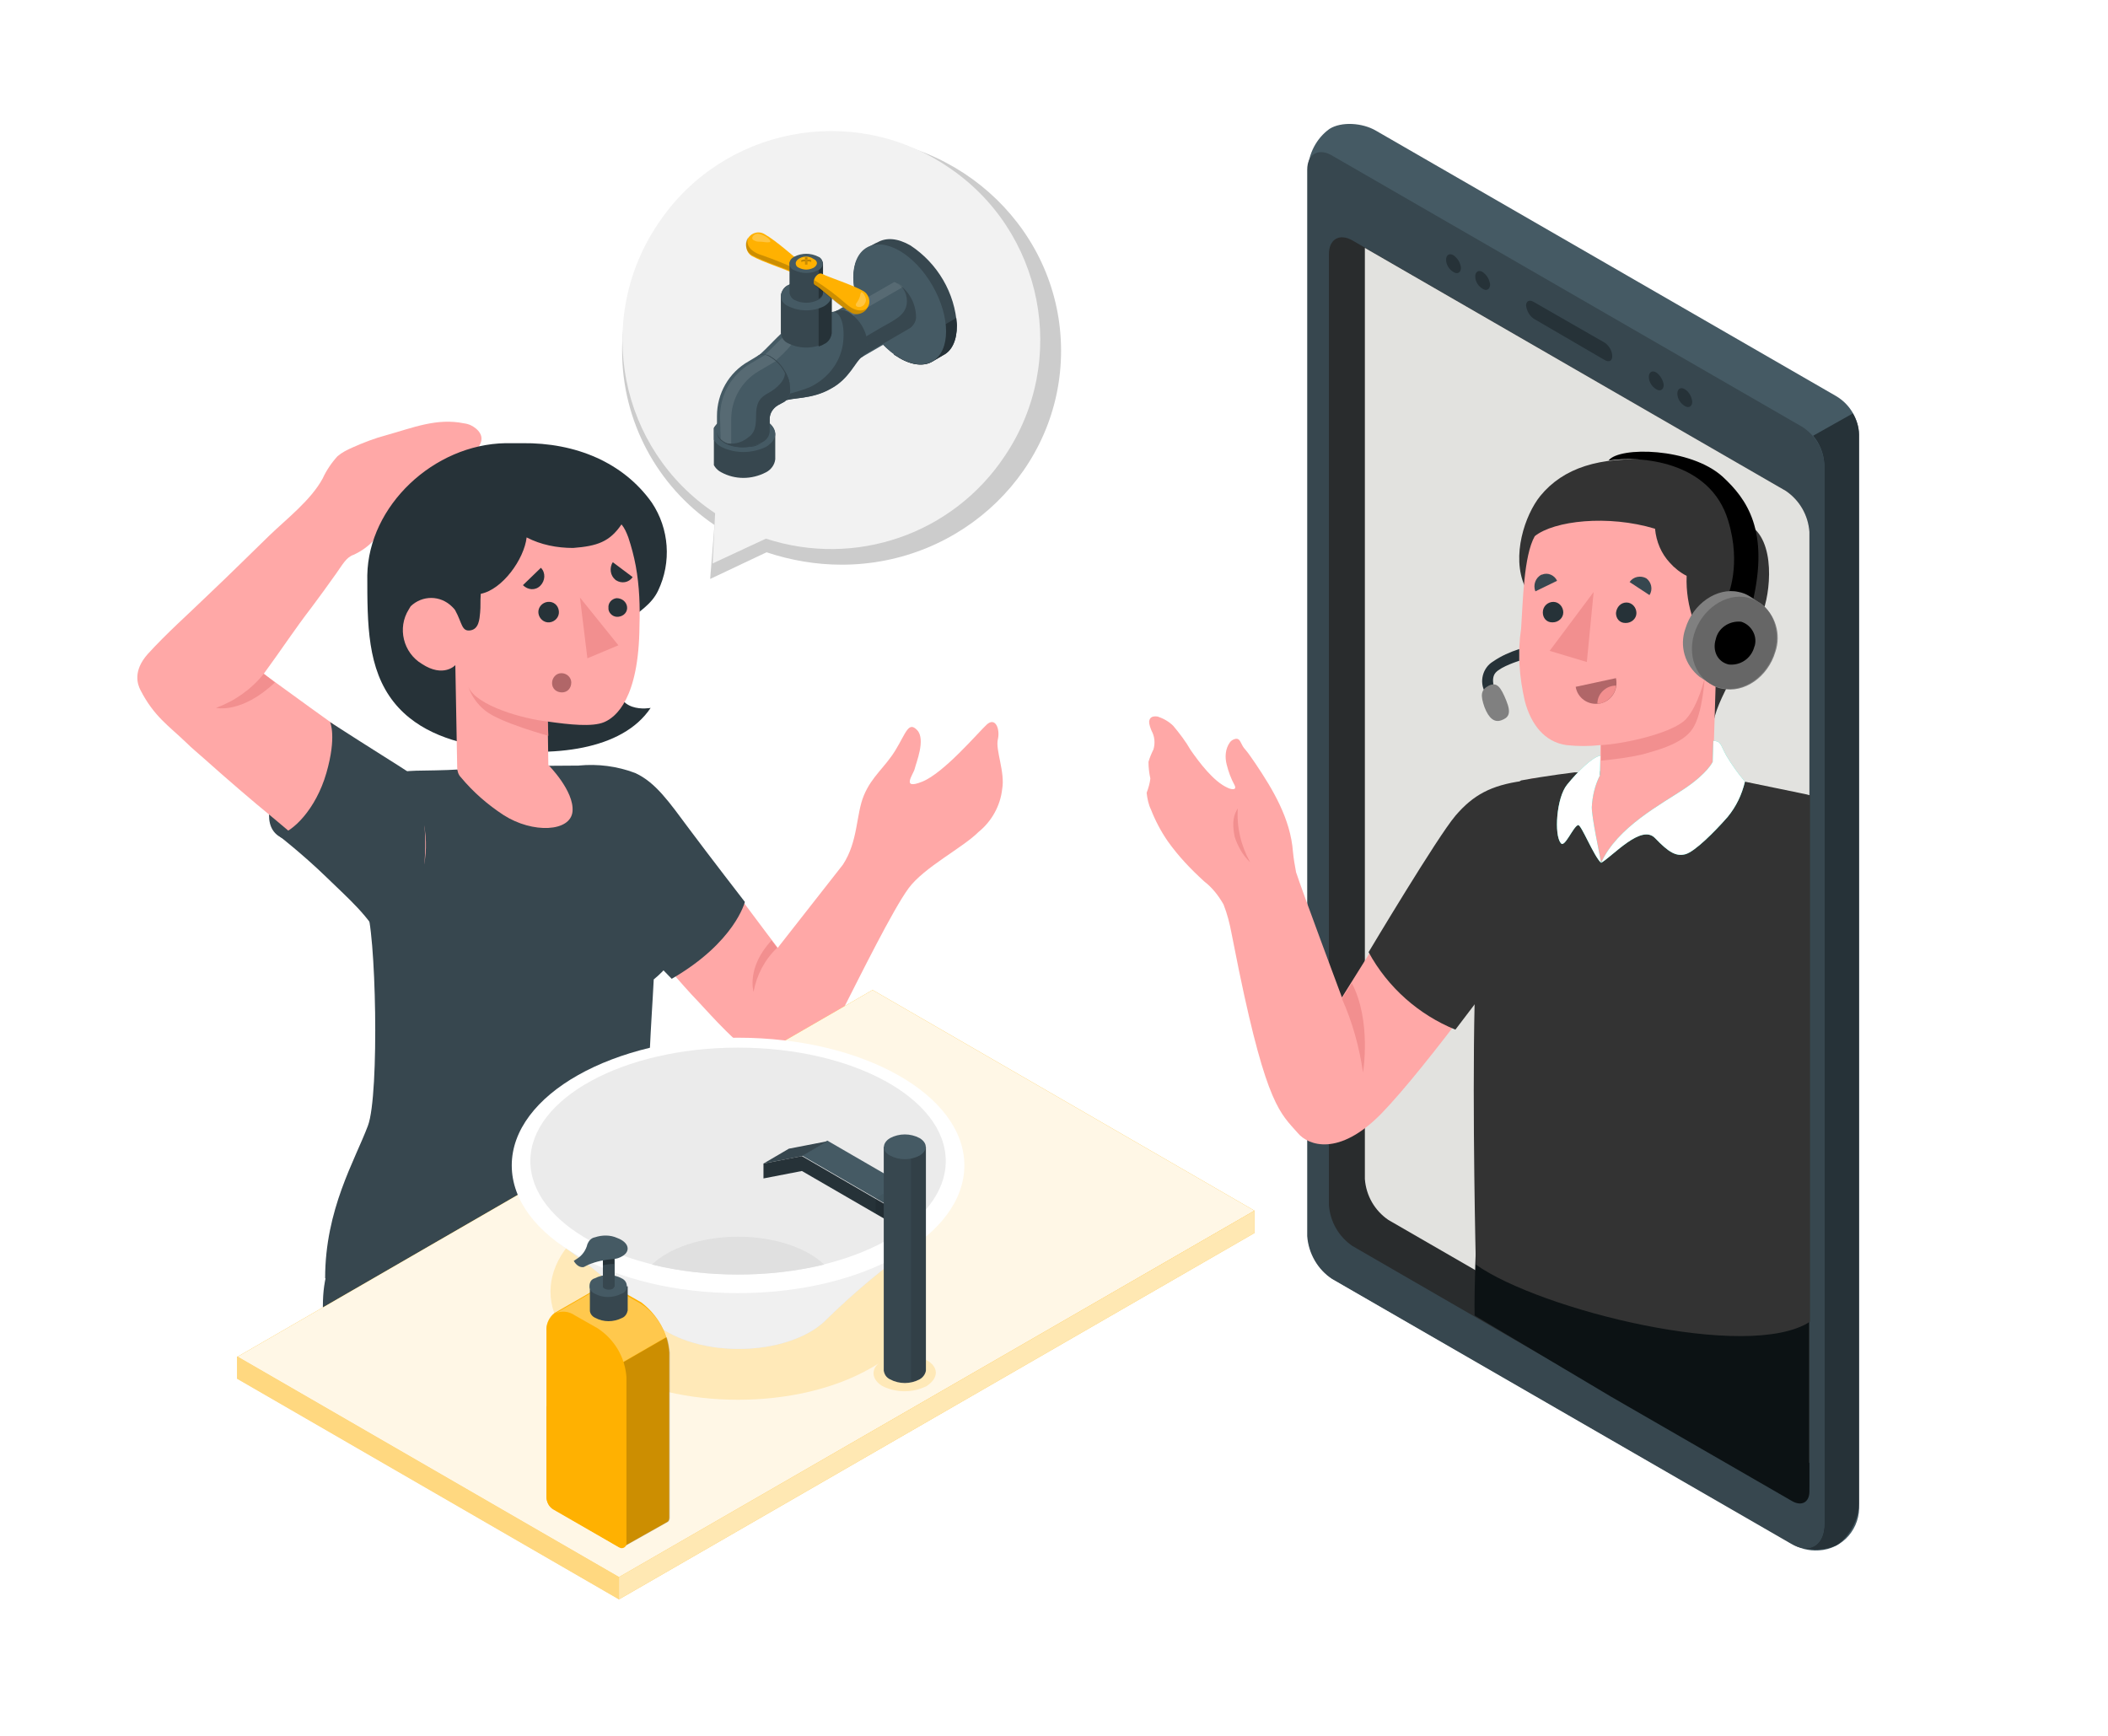
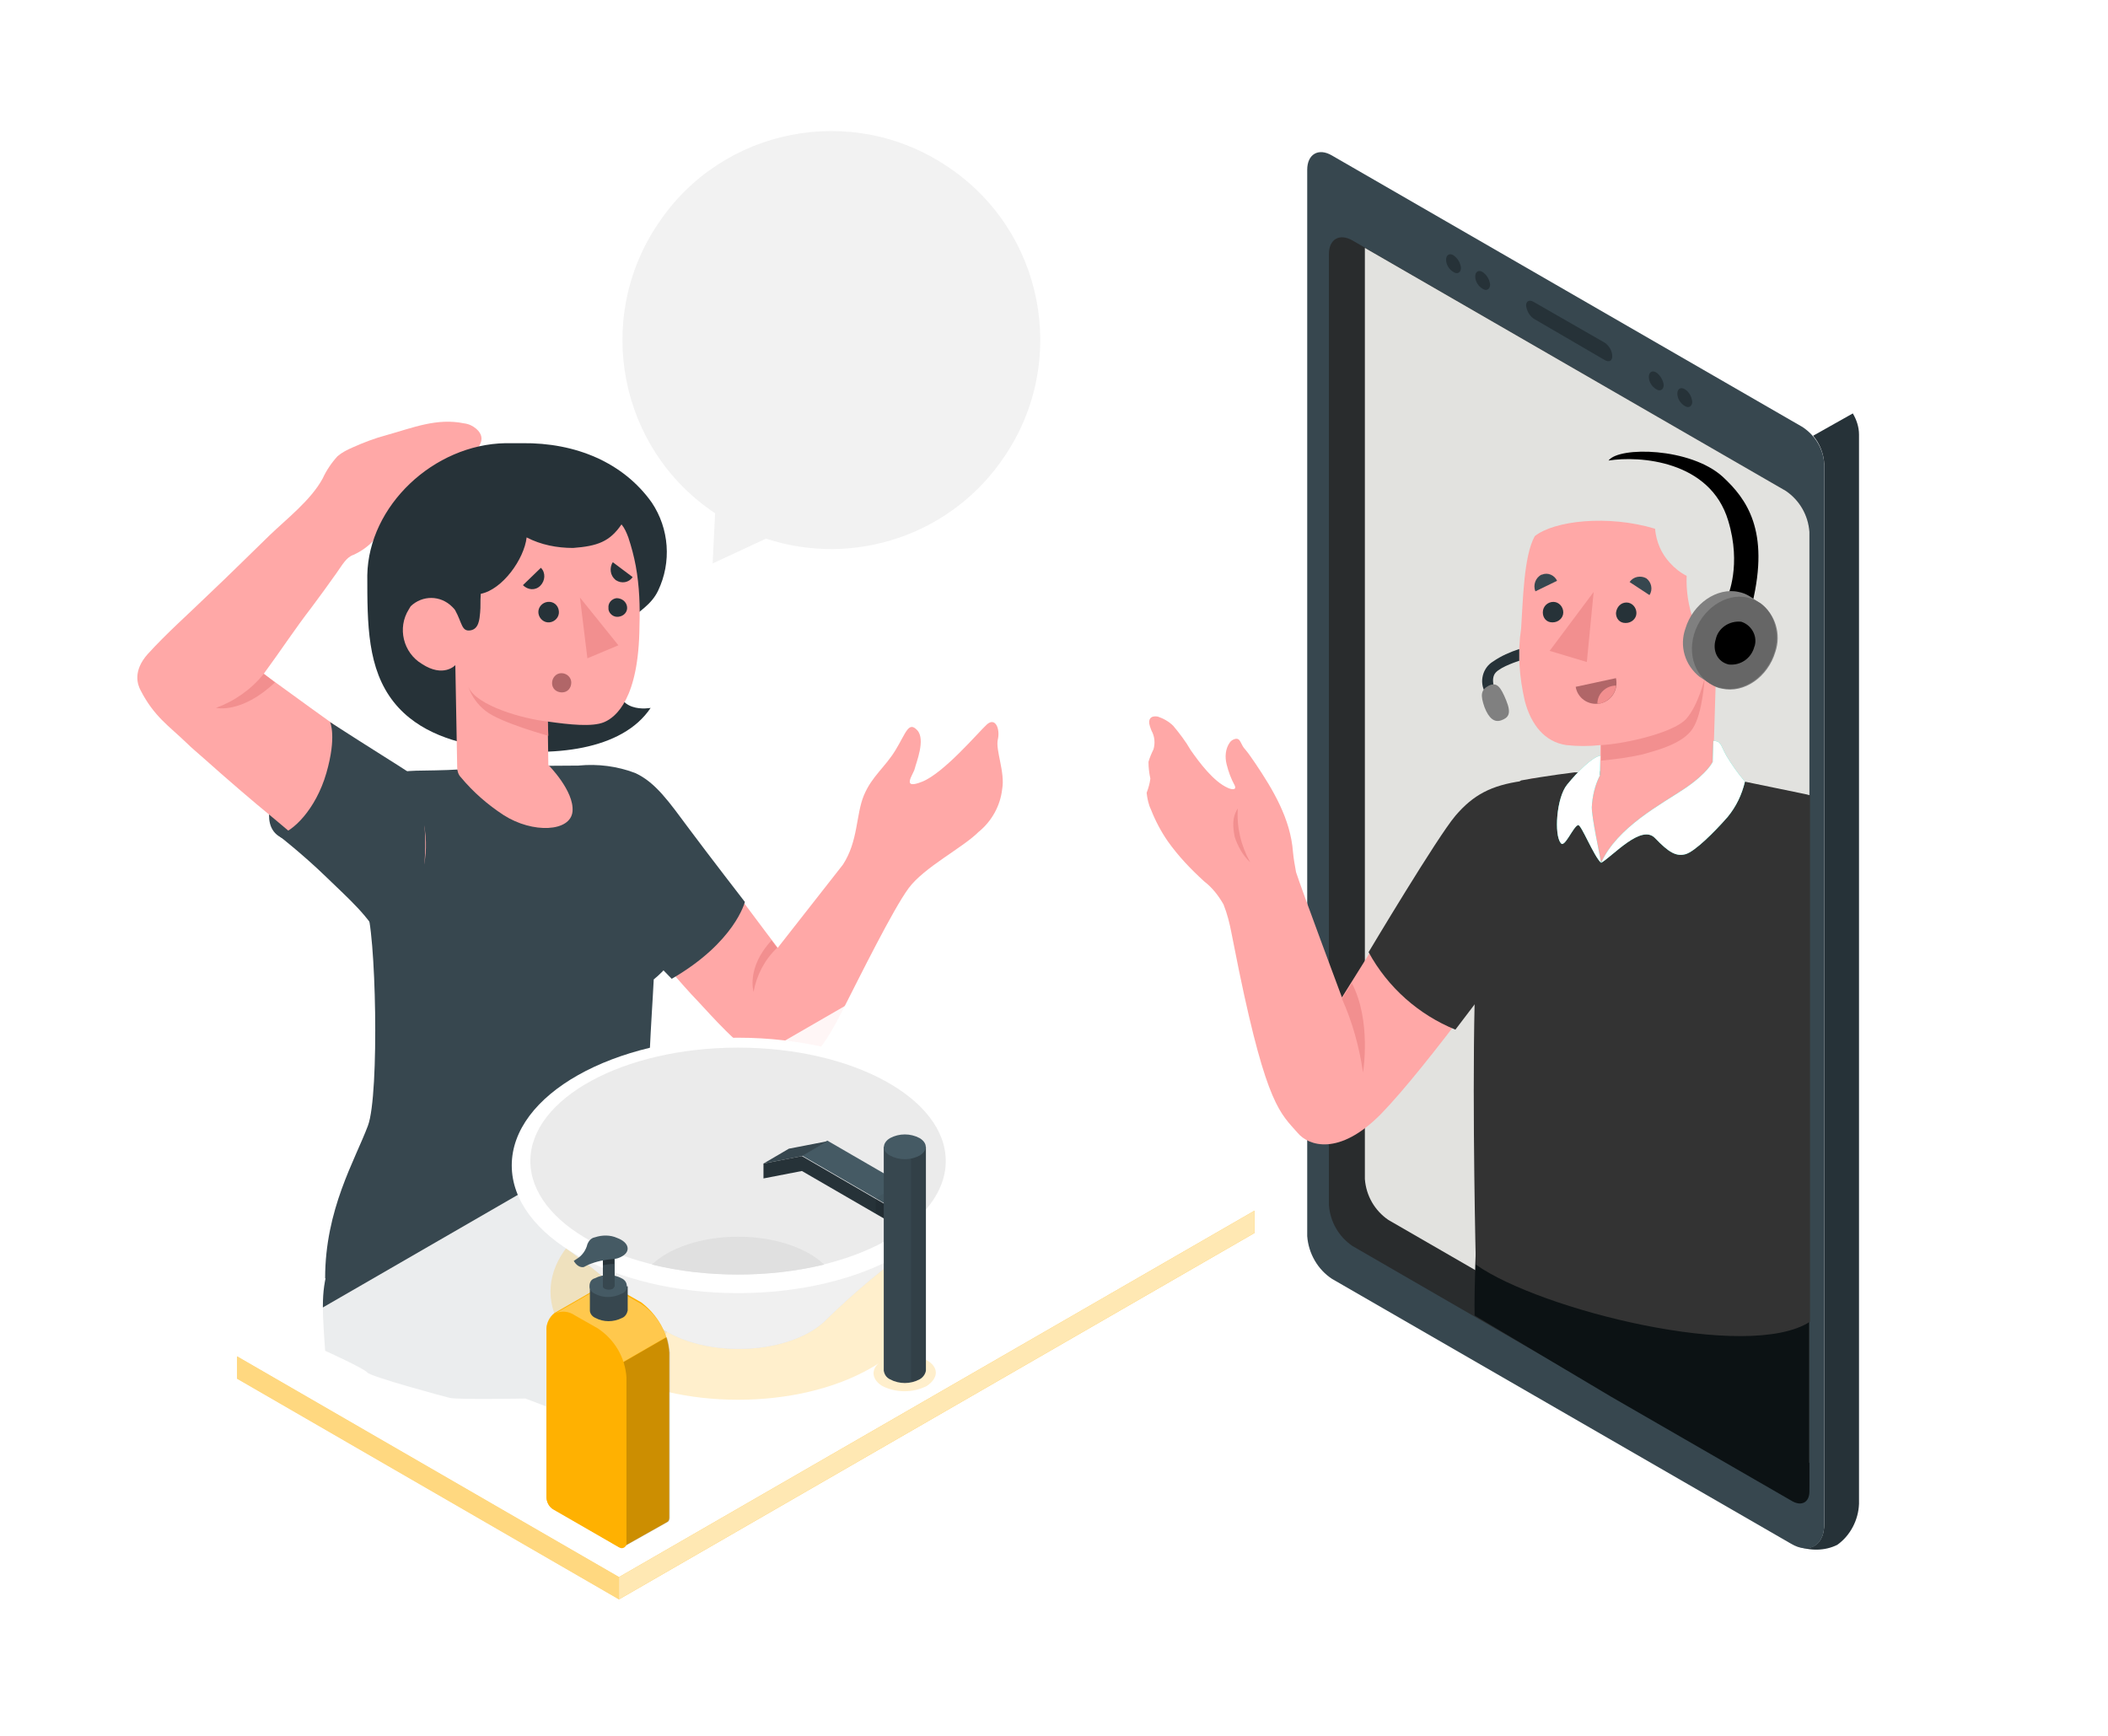
<svg xmlns="http://www.w3.org/2000/svg" xmlns:xlink="http://www.w3.org/1999/xlink" version="1.1" id="レイヤー_1" x="0px" y="0px" viewBox="0 0 340 280" style="enable-background:new 0 0 340 280;" xml:space="preserve">
  <style type="text/css">
	.st0{clip-path:url(#SVGID_2_);}
	.st1{fill:#CCCCCC;}
	.st2{fill:#F2F2F2;}
	.st3{clip-path:url(#SVGID_4_);}
	.st4{fill:#37474F;}
	.st5{fill:#263238;}
	.st6{fill:#455A64;}
	.st7{opacity:0.1;fill:#FFFFFF;enable-background:new    ;}
	.st8{fill:#FFB101;}
	.st9{opacity:0.25;fill:#FFFFFF;enable-background:new    ;}
	.st10{opacity:0.2;enable-background:new    ;}
	.st11{fill:#27DEBF;}
	.st12{opacity:0.3;enable-background:new    ;}
	.st13{fill:#FFA8A7;}
	.st14{fill:#F28F8F;}
	.st15{fill:#B16668;}
	.st16{opacity:0.9;fill:#FFFFFF;enable-background:new    ;}
	.st17{opacity:0.5;fill:#FFFFFF;enable-background:new    ;}
	.st18{opacity:0.7;fill:#FFFFFF;enable-background:new    ;}
	.st19{opacity:0.2;fill:#FFB101;enable-background:new    ;}
	.st20{fill:#E0E0E0;}
	.st21{fill:#F0F0F0;}
	.st22{fill:#FFFFFF;}
	.st23{fill:#EBEBEB;}
	.st24{opacity:5.000000e-02;enable-background:new    ;}
	.st25{opacity:0.1;enable-background:new    ;}
	.st26{fill:#292C2D;}
	.st27{fill:#E2E2DF;}
	.st28{fill:#0C1214;}
	.st29{fill:#333333;}
	.st30{fill:#808080;}
	.st31{fill:#666666;}
	.st32{opacity:0.3;fill:#FFFFFF;enable-background:new    ;}
</style>
  <g transform="translate(-233.559 302.287)">
    <g>
      <defs>
        <rect id="SVGID_1_" x="253.6" y="-283.3" width="290" height="242" />
      </defs>
      <clipPath id="SVGID_2_">
        <use xlink:href="#SVGID_1_" style="overflow:visible;" />
      </clipPath>
      <g class="st0">
-         <path class="st1" d="M348.8-217.6c-9.3-6.3-14.9-16.8-14.9-28.1c0-19,15.9-34.5,35.4-34.5s35.4,15.4,35.4,34.5     s-15.9,34.5-35.4,34.5c-4.1,0-8.2-0.7-12.1-2l-9.1,4.3L348.8-217.6z" />
        <path class="st2" d="M348.9-219.5c-15.5-10.3-19.6-31.3-9.2-46.7c10.3-15.5,31.3-19.6,46.7-9.2c15.5,10.3,19.6,31.3,9.2,46.7     c0,0,0,0,0,0c-8.4,12.6-24.1,18-38.5,13.3l-8.6,4L348.9-219.5z" />
        <g>
          <defs>
-             <rect id="SVGID_3_" x="348.7" y="-266" width="40.6" height="41.9" />
-           </defs>
+             </defs>
          <clipPath id="SVGID_4_">
            <use xlink:href="#SVGID_3_" style="overflow:visible;" />
          </clipPath>
          <g class="st3">
            <path class="st4" d="M375.1-263.2c1.4-0.8,3.2-0.7,5.3,0.5c4.4,2.9,7.2,7.7,7.5,12.9c0,2.4-0.8,4.1-2.2,4.8L384-244       c-1.3,0.8-3.2,0.7-5.3-0.5c-4.4-2.9-7.2-7.7-7.5-12.9c0-2.4,0.8-4,2.2-4.8C373.7-262.5,374.8-263.1,375.1-263.2z" />
            <path class="st5" d="M387.8-251c0,0.4,0.1,0.8,0.1,1.2c0,2.4-0.8,4.1-2.2,4.8L384-244c-1.3,0.8-3.2,0.7-5.3-0.5       c-0.3-0.2-0.7-0.4-1-0.6L387.8-251z" />
            <ellipse transform="matrix(0.866 -0.5 0.5 0.866 177.315 155.437)" class="st6" cx="378.7" cy="-253.2" rx="6.1" ry="10.6" />
            <path class="st6" d="M372.6-244.7c-0.7,0.3-1.5,0.2-2.1-0.2c-1.8-1.2-2.9-3.1-3-5.2c-0.1-0.8,0.3-1.5,0.9-2l8.1-4.7       c0.7-0.3,1.5-0.2,2.1,0.2c1.8,1.2,2.9,3.1,3,5.2c0.1,0.8-0.3,1.5-0.9,2L372.6-244.7z" />
            <path class="st7" d="M367.5-250.9l10.3-5.9c0.2,0.1,0.5,0.2,0.7,0.3c0.2,0.1,0.5,0.3,0.7,0.5l-11.6,6.7l-0.2-0.1       c0-0.2-0.1-0.5-0.1-0.7C367.4-250.4,367.4-250.7,367.5-250.9z" />
            <path class="st4" d="M370.4-244.9c-0.4-0.2-0.8-0.5-1.1-0.8l6.3-3.7c2.3-1.3,3.9-2,4.2-3.8c0.2-1.4-0.4-2.8-1.7-3.5       c0.1,0,0.2,0.1,0.2,0.1c1.8,1.2,2.9,3.1,3,5.2c0.1,0.8-0.3,1.5-0.9,2l-8.1,4.7C371.9-244.4,371.1-244.4,370.4-244.9z" />
            <path class="st6" d="M355-243c0-0.6,0.2-1.2,0.5-1.6l0,0c0-0.1,0.1-0.1,0.2-0.2c0,0,0.1-0.1,0.1-0.1l0,0h0       c1.1-0.6,4.4-4.8,7.5-6.6c2.9-1.7,3.9,0,5-0.6c0.7-0.3,1.5-0.2,2.1,0.2c1.8,1.2,2.9,3.1,3,5.2c0.1,0.8-0.3,1.5-0.9,2       c-1,0.6-2,3.5-5,5.1c-3.1,1.8-6.4,1.4-7.5,2c-0.7,0.3-1.5,0.2-2.1-0.2C356.2-238.9,355.1-240.9,355-243       C355-243,355-243,355-243z" />
            <path class="st7" d="M357.1-242.9c-0.5,0.2-1.1,0.1-1.6-0.3c0.1-0.4,0.2-0.7,0.4-1l0,0c0-0.1,0.1-0.1,0.2-0.2       c0,0,0.1-0.1,0.1-0.1l0,0h0c1.1-0.6,4.3-4.5,7.5-6.6c0.8-0.6,1.6-0.9,2.6-1.1c0.5,0.1,0.9,0.2,1.3,0.3c-1-0.1-3.8,1.4-5.2,3.6       C361-246.2,359.2-244.4,357.1-242.9z" />
            <path class="st4" d="M358.3-237.7c1.1-0.9,3-1,5.8-2.1c2.8-1.3,4.9-3.8,5.4-6.9c0.4-2.8-0.2-5.3-1.7-5.3c0.2,0,0.4,0,0.6-0.1       c0.7-0.3,1.5-0.2,2.1,0.2c1.8,1.2,2.9,3.1,3,5.2c0.1,0.8-0.3,1.5-0.9,2c-1,0.6-2,3.5-5,5.1c-3.1,1.8-6.4,1.4-7.5,2       C359.5-237.2,358.8-237.3,358.3-237.7C358.2-237.7,358.2-237.7,358.3-237.7z" />
            <path class="st4" d="M358.6-228.2c-0.1,0.9-0.7,1.7-1.5,2.1c-2.3,1.2-5,1.2-7.2,0c-0.8-0.4-1.4-1.2-1.5-2.1v-4.1       c0.1-0.9,0.7-1.7,1.5-2.1c2.3-1.2,5-1.2,7.2,0c0.8,0.4,1.4,1.2,1.5,2.1L358.6-228.2z" />
-             <path class="st6" d="M348.4-232.3c0.1-0.9,0.7-1.7,1.5-2.1c2.3-1.2,5-1.2,7.2,0c2,1.2,2,3,0,4.2c-2.3,1.1-5,1.1-7.2,0       C349.1-230.6,348.5-231.4,348.4-232.3" />
+             <path class="st6" d="M348.4-232.3c0.1-0.9,0.7-1.7,1.5-2.1c2.3-1.2,5-1.2,7.2,0c2,1.2,2,3,0,4.2C349.1-230.6,348.5-231.4,348.4-232.3" />
            <path class="st6" d="M349.2-232.6v-2.6c0-3.6,1.9-7,5.1-8.8l1.5-0.9l0,0c0.7-0.4,1.6-0.3,2.2,0.2c1.8,1.2,2.9,3.1,3,5.2       c0.1,0.8-0.3,1.5-0.9,2l0,0l-1.1,0.6c-0.8,0.5-1.3,1.3-1.3,2.2v2.1l0,0c-0.1,0.8-0.6,1.4-1.3,1.7c-1.9,1-4.2,1-6.1,0       C349.8-231.2,349.3-231.8,349.2-232.6z" />
            <path class="st7" d="M349.7-235.1c0-3.6,1.9-6.8,5-8.6l2.4-1.4l0,0l1.7,1l-2.9,1.7c-2.7,1.6-4.4,4.5-4.4,7.7v4.3       c-0.3-0.1-0.6-0.2-0.9-0.4c-0.3-0.2-0.6-0.4-0.8-0.6L349.7-235.1z" />
            <path class="st4" d="M355.8-244.9c0.7-0.3,1.4-0.2,2,0.2c0.6,0.4,1.1,0.8,1.6,1.4c0.4,0.5,0.8,1.2,1.1,1.8       c0.3,0.7,0.5,1.3,0.5,2.1c0-0.7-0.1-1.5-0.4-2.1c-0.3-0.7-0.6-1.3-1.1-1.9c-0.5-0.6-1-1-1.7-1.4c-0.3-0.2-0.7-0.3-1.1-0.3       C356.5-245.2,356.1-245.1,355.8-244.9z" />
            <path class="st4" d="M355.5-235.1c0-2.4,0.7-3.1,2-3.8s3-2.2,2.6-3.6c0.6,0.9,0.9,2,0.9,3c0.1,0.8-0.3,1.5-0.9,2l-1.1,0.6       c-0.8,0.5-1.3,1.3-1.3,2.2v2.1c-0.1,0.8-0.6,1.4-1.3,1.7c-1.9,1-4.2,1-6.1,0c1.4,0.4,2.8,0.1,3.9-0.8       C355.3-232.4,355.5-233.5,355.5-235.1z" />
            <path class="st4" d="M356.5-230.9c-0.6,0.3-1.3,0.5-2,0.6c-0.7,0.1-1.4,0.1-2.1,0c-0.7-0.1-1.4-0.3-2-0.7       c-0.6-0.3-1.1-0.9-1.2-1.6c0,0.4,0.1,0.7,0.3,1c0.2,0.3,0.5,0.5,0.8,0.7c0.6,0.4,1.3,0.6,2,0.7c0.7,0.1,1.4,0.1,2.2,0       C355.2-230.2,355.9-230.5,356.5-230.9z" />
            <path class="st8" d="M353.9-262.8c0-1.1,0.9-2,2-2c0.3,0,0.7,0.1,1,0.3l0,0c1.8,1,4.9,3.8,5.6,4.3l0,0c0.2,0.1,0.2,0.3,0.2,0.5       c0,0.6-0.3,1.1-0.8,1.4c-0.2,0.1-0.4,0.1-0.6,0l0,0c-0.9-0.5-4.7-1.7-6.5-2.7l0,0C354.2-261.4,353.9-262,353.9-262.8z" />
            <path class="st9" d="M357.7-263.6c0.1,0.1,0.1,0.2,0.1,0.3c-0.1,0.1-0.2,0.1-0.5,0.1c-0.4,0-0.7-0.1-1.1-0.1       c-0.3,0-0.7,0-1-0.2c-0.7-0.3-0.1-1.1,0.6-1.1C356.4-264.5,357.2-264.2,357.7-263.6z" />
            <path class="st10" d="M356.5-261.1c2,0.7,4,1.5,5.9,2.4c-0.1,0.1-0.2,0.2-0.4,0.3c-0.2,0.1-0.4,0.1-0.6,0l0,0       c-0.9-0.5-4.7-1.7-6.5-2.7l0,0c-1-0.5-1.3-1.8-0.8-2.7c0,0,0,0,0,0l0,0c0,0,0-0.1,0.1-0.1C353.9-263.1,354.2-261.8,356.5-261.1       z" />
            <path class="st11" d="M362.7-259.7c0,0.6-0.3,1.1-0.8,1.4c-0.4,0.3-0.8,0-0.8-0.5c0-0.6,0.3-1.1,0.8-1.4       C362.4-260.5,362.7-260.2,362.7-259.7z" />
            <path class="st12" d="M362.7-259.7c0,0.6-0.3,1.1-0.8,1.4c-0.4,0.3-0.8,0-0.8-0.5c0-0.6,0.3-1.1,0.8-1.4       C362.4-260.5,362.7-260.2,362.7-259.7z" />
            <path class="st4" d="M367.7-248.6c-0.1,0.7-0.5,1.4-1.2,1.7c-1.8,0.9-4,0.9-5.8,0c-0.7-0.3-1.1-0.9-1.2-1.7v-6       c0.1-0.7,0.5-1.4,1.2-1.7c1.8-1,4-1,5.8,0c0.7,0.3,1.1,0.9,1.2,1.7L367.7-248.6z" />
            <path class="st5" d="M365.6-256.6c0.3,0.1,0.6,0.2,0.9,0.4c0.7,0.3,1.1,0.9,1.2,1.7v6c-0.1,0.7-0.5,1.4-1.2,1.7       c-0.3,0.2-0.6,0.3-0.9,0.4L365.6-256.6z" />
            <path class="st6" d="M359.5-254.6c0.1-0.7,0.5-1.4,1.2-1.7c1.8-0.9,4-0.9,5.8,0c1.6,0.9,1.6,2.4,0,3.4c-1.8,0.9-4,0.9-5.8,0       C360-253.2,359.5-253.8,359.5-254.6" />
            <path class="st4" d="M366.3-255c0,0.5-0.3,0.9-0.8,1.1c-1.2,0.6-2.6,0.6-3.8,0c-0.4-0.2-0.7-0.6-0.8-1.1v-4.7       c0-0.5,0.4-0.9,0.8-1.1c1.2-0.6,2.6-0.6,3.8,0c0.4,0.2,0.7,0.6,0.8,1.1V-255z" />
            <path class="st5" d="M365.6-260.8c0.4,0.2,0.6,0.6,0.7,1v4.7c0,0.4-0.3,0.8-0.7,1V-260.8z" />
            <path class="st6" d="M360.9-259.8c0-0.5,0.4-0.9,0.8-1.1c1.2-0.6,2.6-0.6,3.8,0c0.6,0.2,0.9,0.9,0.7,1.5       c-0.1,0.3-0.4,0.6-0.7,0.7c-1.2,0.6-2.6,0.6-3.8,0C361.2-258.8,360.9-259.3,360.9-259.8" />
            <path class="st8" d="M364.8-256.7c0-0.6,0.3-1.1,0.8-1.4c0.2-0.1,0.4-0.1,0.6,0l0,0c0.9,0.5,4.7,1.7,6.5,2.7l0,0       c1,0.5,1.4,1.8,0.8,2.7c-0.5,1-1.8,1.4-2.7,0.8l0,0l0,0c-1.8-1-4.8-3.8-5.6-4.3h0C364.9-256.3,364.8-256.5,364.8-256.7z" />
            <path class="st9" d="M373.2-254.1c0.1,0.4-0.1,0.7-0.3,1c-0.3,0.3-0.7,0.4-1,0.3c-0.1,0-0.3-0.1-0.3-0.3c0-0.1,0-0.2,0.1-0.3       c0.1-0.1,0.1-0.2,0.2-0.3c0.2-0.3,0.3-0.6,0.4-0.9c0-0.1,0-0.3,0.1-0.4C372.5-255.5,373.1-254.7,373.2-254.1z" />
            <path class="st10" d="M365-256.2L365-256.2c-0.2-0.1-0.2-0.3-0.2-0.5c0-0.1,0-0.3,0.1-0.4c1.8,1.1,3.5,2.4,5.1,3.8       c1.7,1.5,3,1.2,3.5,0.6c-0.5,1-1.7,1.4-2.7,0.8h0l0,0l0,0C368.9-252.9,365.8-255.7,365-256.2L365-256.2z" />
            <path class="st8" d="M362.2-260.4L362.2-260.4c0.7-0.6,1.8-0.7,2.6-0.1l0,0l0,0c0.1,0,0.1,0.1,0.2,0.1l0,0       c0.5,0.4,0.4,0.9-0.2,1.3c-0.8,0.4-1.6,0.4-2.4,0c-0.3-0.1-0.5-0.4-0.5-0.7C361.9-260,362-260.2,362.2-260.4z" />
            <path class="st9" d="M363.1-260.5l-0.4,0.1h0c0,0,0,0,0,0s0,0,0,0c0.1-0.1,0.3-0.2,0.4-0.2c0,0,0.1,0,0.2,0       S363.2-260.5,363.1-260.5z" />
            <path class="st10" d="M362.8-260.3c0.2,0,0.4-0.1,0.6-0.1v-0.4h0.4v0.4c0.2,0,0.4,0,0.6,0.1v0.3c-0.2-0.1-0.4-0.1-0.6-0.1v0.5       h-0.4v-0.5c-0.2,0-0.4,0-0.6,0.1V-260.3z" />
            <path class="st10" d="M364.4-260.3c-0.2-0.1-0.4-0.1-0.6-0.1v0.1c0.2,0,0.4,0,0.6,0.1V-260.3z" />
            <path class="st10" d="M362.8-260.3v0.1c0.2,0,0.4-0.1,0.6-0.1v-0.1C363.2-260.4,363-260.4,362.8-260.3z" />
            <rect x="363.4" y="-260.7" class="st10" width="0.4" height="0.1" />
          </g>
        </g>
        <path class="st13" d="M346.2-140.7c-5.5-5.7-15.4-18.4-15.4-18.4l-5.6-19.4c1.3,0.1,2.5,0.1,3.8,0c6.1,0.4,7.8,0.9,11.6,5     c3,3.3,14.4,18.9,18.4,24.1l10.5-13.4c2.5-3.8,2.1-8.1,3.4-11.2s3.4-4.5,5.1-7.3s2.1-4.7,3.5-3.2s-0.2,5.3-0.4,6.2     s-2.3,3.5,1.2,2.1s9-7.9,10.4-9.2s2.2,0.7,1.8,2.4s1.2,5.3,0.7,8c-0.3,2.7-1.7,5.2-3.8,6.9c-2.6,2.6-8.8,5.7-11.3,9.1     s-7.7,13.9-10.9,20.2c-4.1,8.1-7.5,10.7-12.1,8S348.2-138.6,346.2-140.7z" />
        <path class="st4" d="M326.9-178.8c3.1-0.3,6.2,0.1,9.1,1.2c3.3,1.5,5.5,4.7,8.7,9s9,11.8,9,11.8s-1.6,6.5-11.8,12.4l-16.7-17.2     L326.9-178.8z" />
        <path class="st14" d="M358.9-149.4c-2,1.9-3.3,4.4-3.8,7.1c0,0-1.2-3.9,2.9-8.3L358.9-149.4z" />
        <path class="st4" d="M286-84.4c-0.6-8.4-0.6-10.1,1.1-15.5s12.5-5.7,12.5-5.7l9.5,3.8c0,0,7,5.2,8.6,5.5s21.8-8.1,21.8-8.1     l2.6,14.6l-7,16.7l-3.4,1.5l-13.4-5.1c0,0-11,0.2-12.2-0.1s-12.7-3.4-13.3-4.1S286-84.4,286-84.4z" />
        <path class="st4" d="M339-144.3c7.5-6.1,5-14.1,2.3-19.5c-5.4-10.8-11.1-15-13.5-15l-14.8,0.1c-7.1,1-12.6,0.5-14.3,0.9     c-4.4,1-4.5,4.6-4.6,9.3c-0.2,5.1-2.8,4.2-1.5,12.7c1.6,3.1,2.2,30.1,0.3,35.1c-2.1,5.6-6.9,13.5-6.9,24.6     c0,0,22.9,12.7,39.1,11.8c16.8-0.9,18.9-20.7,18.9-20.7l-5.7-26.5C338.6-138,338.8-140.3,339-144.3z" />
        <path class="st4" d="M286.9-185.7c-2.2-1.6-14,14.2-8.5,18.2s11.4-7.3,10.2-12.6S286.9-185.7,286.9-185.7z" />
        <path class="st13" d="M276.1-193.6c3-4.1,5-7.2,7.7-10.7c1.5-2,2.5-3.4,4-5.5c1-1.4,1.6-2.6,2.8-3c1.3-0.6,2.4-1.4,3.3-2.4     c0.6-0.7,1.1-1.3,1.6-2.1c1.7-2.4,3.8-4.5,6.1-6.3c2.4-1.9,5.1-3.3,7.6-5.1c1.5-1.1,3-2.8,1.2-4.4c-0.6-0.5-1.2-0.8-2-0.9     c-4.4-0.9-8.2,0.7-12.5,1.9c-1.9,0.5-3.7,1.2-5.5,2c-0.9,0.4-1.7,0.8-2.4,1.4c-1,1.1-1.8,2.3-2.4,3.6c-1.9,3.5-5.8,6.5-8.6,9.2     c-3.3,3.2-6.2,6.1-9.9,9.6c-3.3,3.2-6.6,6.1-9.7,9.5c-2.5,2.8-1.6,5-1.2,5.8c2.2,4.3,4.6,5.8,7.4,8.5c0.9,0.9,1.9,1.7,2.9,2.6     c3.7,3.3,7.4,6.5,11.3,9.7c4.1,3.4,5.8,5,9.5,8.3c2.3,2.1,4.3,4.6,5.7,7.4c6.4,1.1,12.6-8.7,7.2-20.1c-0.9-1.8-2.3-3.4-3.9-4.6     C289.3-183.9,276.1-193.6,276.1-193.6z" />
        <path class="st14" d="M276.1-193.6c-2,2.5-4.7,4.4-7.7,5.5c0,0,4.1,1,9.5-4.1L276.1-193.6z" />
        <path class="st4" d="M299.2-177.9c-1.5-1-5.1-3.2-12.4-7.9c0,0,1.1,2.3-0.6,8.2s-5.5,9.6-7.8,10c0,0,4.1,3.2,7.8,6.8     s6.8,6.2,9,10.4c0,0,5.3-1.4,6.6-10.4C302.6-167.1,302.1-174.5,299.2-177.9z" />
        <path class="st5" d="M339.7-207c2.2-4.6,1.8-10-1-14.2c-4.6-6.5-12.3-9.7-20.9-9.6h-2.7c-11.6,0.2-22.1,10.1-22.3,21.3l0,0     c0,7.9,0,15.1,4.3,20.5c4,5,10.2,6.6,15.5,7.4c10,1.5,21.3,0.4,25.9-6.5c0,0-6.1,1.2-5.3-5.1c0.1-1-0.8-2.1-2.5-3.2     c1.2-2,2.5-3.9,4.1-5.6C336.6-203.7,338.6-204.7,339.7-207z" />
        <path class="st13" d="M336.7-201.3c-0.1,11.7-3.8,14.7-5.7,15.5s-5.6,0.4-9.1-0.1l0.1,7c0,0,4.2,4.2,3.9,7.5s-6.4,3.6-11.1,0.6     c-2.6-1.7-4.9-3.7-6.9-6.1c-0.4-0.4-0.6-1-0.6-1.6l-0.3-16.5c0,0-1.9,2.1-5.4-0.2c-3-1.8-4-5.8-2.1-8.8c0.1-0.2,0.2-0.3,0.3-0.5     c1.9-1.8,4.8-1.8,6.7,0.1c0.2,0.2,0.4,0.4,0.5,0.6c1.1,2,1,3.4,2.4,3.2s1.5-1.8,1.6-2.9s0-1.5,0.1-3c3.5-0.7,7-5.6,7.4-9.1     c2.3,1.2,4.9,1.7,7.5,1.7c3.9-0.3,5.9-1,7.8-3.8c0.5,0.6,0.8,1.3,1.1,2.1c0.5,1.5,0.9,3,1.2,4.6     C336.7-207.7,336.8-204.5,336.7-201.3z" />
        <path class="st14" d="M321.9-185.9c-3.8-0.4-11.5-2.5-12.8-5.6c0.5,1.5,1.5,2.9,2.8,3.9c2.4,1.9,10.1,4,10.1,4L321.9-185.9z" />
        <path class="st15" d="M325.7-192.2c0,0.9-0.6,1.6-1.5,1.6c-0.9,0-1.6-0.6-1.6-1.5c0,0,0,0,0,0c0-0.8,0.6-1.6,1.5-1.6c0,0,0,0,0,0     h0C325-193.7,325.7-193,325.7-192.2z" />
        <path class="st5" d="M323.7-203.7c0.1,0.9-0.6,1.7-1.5,1.8h0c-0.9,0.1-1.7-0.6-1.8-1.5c-0.1-0.9,0.6-1.7,1.5-1.8c0,0,0,0,0,0     C322.8-205.3,323.6-204.7,323.7-203.7L323.7-203.7C323.7-203.7,323.7-203.7,323.7-203.7z" />
        <path class="st5" d="M334.7-204.4c0.1,0.8-0.5,1.5-1.4,1.6c-0.8,0.1-1.5-0.5-1.6-1.2l0,0c0-0.1,0-0.1,0-0.2     c-0.1-0.8,0.5-1.5,1.3-1.6c0,0,0,0,0,0h0C333.9-205.8,334.6-205.2,334.7-204.4z" />
        <path class="st14" d="M327.1-205.9l1.2,9.8l5-2.1L327.1-205.9z" />
        <path class="st5" d="M317.9-207.9l2.9-2.8c0.8,0.8,0.7,2.1-0.1,2.9C319.9-207,318.7-207.1,317.9-207.9     C317.9-207.9,317.9-207.9,317.9-207.9z" />
        <path class="st5" d="M332.4-211.6l3.2,2.4c-0.6,0.9-1.8,1.1-2.7,0.5l0,0h0c0,0-0.1,0-0.1-0.1C332-209.4,331.8-210.7,332.4-211.6z     " />
-         <path class="st8" d="M271.8-83.4l102.5-59.2l61.6,35.6L333.4-47.8L271.8-83.4z" />
        <path class="st16" d="M271.8-83.4l102.5-59.2l61.6,35.6L333.4-47.8L271.8-83.4z" />
        <path class="st8" d="M333.4-44.3v-3.6l-61.6-35.6v3.6L333.4-44.3z" />
        <path class="st17" d="M333.4-44.3v-3.6l-61.6-35.6v3.6L333.4-44.3z" />
        <path class="st8" d="M435.9-107v3.6L333.4-44.3v-3.6L435.9-107z" />
        <path class="st18" d="M435.9-107v3.6L333.4-44.3v-3.6L435.9-107z" />
        <path class="st19" d="M383-82.9c-2.2-1.1-4.8-1.1-7,0c9.7-6.9,9.1-17-2-23.4c-11.8-6.8-31-6.8-42.8,0s-11.8,17.9,0,24.7     s31,6.8,42.8,0c0.5-0.3,0.9-0.5,1.3-0.8c-1.3,1.1-1.1,2.7,0.6,3.7c2.2,1.1,4.9,1.1,7.1,0C385-80,385-81.8,383-82.9z" />
        <path class="st20" d="M366.8-89.4c4.6-4.5,9.5-8.6,14.8-12.3h-21.4c-4.9-1.4-10.1-1.4-15,0h-21.4c5.2,3.7,10.2,7.8,14.8,12.3     c0,0,0.1,0.1,0.1,0.1l0.2,0.2l0,0c2.8,2.6,7.9,4.4,13.8,4.4s11-1.8,13.8-4.4l0,0l0.2-0.2L366.8-89.4z" />
        <path class="st21" d="M366.8-89.4c4.6-4.5,9.5-8.6,14.8-12.3h-21.4c-4.9-1.4-10.1-1.4-15,0h-21.4c5.2,3.7,10.2,7.8,14.8,12.3     c0,0,0.1,0.1,0.1,0.1l0.2,0.2l0,0c2.8,2.6,7.9,4.4,13.8,4.4s11-1.8,13.8-4.4l0,0l0.2-0.2L366.8-89.4z" />
        <ellipse class="st22" cx="352.6" cy="-114.3" rx="36.5" ry="20.6" />
        <ellipse class="st23" cx="352.6" cy="-115" rx="33.5" ry="18.3" />
        <path class="st20" d="M352.6-96.7c4.7,0,9.3-0.5,13.9-1.6c-2.8-2.7-8-4.5-13.9-4.5s-11.1,1.8-13.9,4.5     C343.2-97.2,347.9-96.7,352.6-96.7z" />
        <path class="st6" d="M377.4-107.5l-14.5-8.4l4.1-2.4l14.5,8.4L377.4-107.5z" />
        <path class="st24" d="M377.4-107.5l4.1-2.4l-2.6-1.5l-4.1,2.4L377.4-107.5z" />
        <path class="st4" d="M362.9-115.8l-6.2,1.2l4.1-2.4l6.2-1.2L362.9-115.8z" />
        <path class="st5" d="M356.7-112.2l6.2-1.2l14.5,8.4v-2.4l-14.5-8.4l-6.2,1.2V-112.2z" />
        <path class="st25" d="M374.8-106.6l2.6,1.5v-2.4l-2.6-1.5V-106.6z" />
        <path class="st4" d="M382.9-81.2v-36.1h-6.8v36.1l0,0c0.1,0.6,0.4,1.1,1,1.4c1.5,0.8,3.3,0.8,4.8,0     C382.4-80.1,382.8-80.6,382.9-81.2z" />
        <path class="st25" d="M380.5-79.4c0.5-0.1,0.9-0.2,1.4-0.5c0.6-0.2,0.9-0.8,1-1.4v-36h-2.4L380.5-79.4z" />
        <path class="st6" d="M377.1-115.9c1.5,0.8,3.3,0.8,4.8,0c1.3-0.8,1.3-2,0-2.8c-1.5-0.8-3.3-0.8-4.8,0     C375.8-117.9,375.8-116.6,377.1-115.9z" />
-         <path class="st6" d="M455.5-281.2l74.2,42.8c2.2,1.3,3.6,3.6,3.7,6.2v172.5c0.3,3.9-2.6,7.3-6.5,7.5c-1.6,0.1-3.2-0.3-4.5-1.2     L448.5-96c-2.3-1.5-3.8-4.1-4-6.9v-172c0.1-2.6,1.4-5.1,3.5-6.6C449.9-282.7,453.3-282.5,455.5-281.2z" />
        <path class="st5" d="M523.4-52.9c2.1,0.8,4.5,0.8,6.5-0.2c2.1-1.5,3.4-4,3.5-6.6v-172.5c0-1.2-0.4-2.4-1-3.4L526-232     c1.1,1.3,1.7,2.9,1.8,4.6v170.9C527.8-53.4,525.9-51.9,523.4-52.9z" />
        <path class="st4" d="M524.3-233.4c2.1,1.4,3.4,3.6,3.5,6.1v170.9c0,3.4-2.4,4.9-5.4,3.1l-74-42.7c-2.3-1.5-3.8-4.1-4-6.9v-172     c0-2.5,1.8-3.6,4-2.3L524.3-233.4z" />
        <path class="st26" d="M521.6-223.1c2.2,1.5,3.6,3.9,3.8,6.6v153.4c0,2.4-1.7,3.4-3.8,2.2l-69.9-40.4c-2.2-1.5-3.6-3.9-3.8-6.6     v-153.4c0-2.4,1.7-3.4,3.8-2.2L521.6-223.1z" />
        <path class="st27" d="M453.7-112.1v-150.2l67.9,39.2c2.2,1.5,3.6,3.9,3.8,6.6v150.2l-67.9-39.2     C455.3-107,453.9-109.4,453.7-112.1z" />
        <path class="st5" d="M492.4-247l-11.5-6.6c-0.7-0.4-1.2-0.1-1.2,0.6c0.1,0.8,0.5,1.6,1.2,2.1l11.5,6.7c0.7,0.4,1.2,0.1,1.2-0.6     C493.6-245.7,493.1-246.5,492.4-247z" />
        <path class="st5" d="M472.7-258.4c-0.6-0.4-1.2-0.1-1.2,0.7c0,0.8,0.5,1.6,1.2,2c0.6,0.4,1.2,0.1,1.2-0.7     C473.8-257.2,473.4-257.9,472.7-258.4z" />
        <path class="st5" d="M468-261.1c-0.6-0.4-1.2-0.1-1.2,0.7c0,0.8,0.5,1.6,1.2,2c0.6,0.4,1.2,0.1,1.2-0.7     C469.1-259.9,468.7-260.6,468-261.1z" />
        <path class="st5" d="M505.3-239.5c-0.6-0.4-1.2-0.1-1.2,0.7c0,0.8,0.5,1.6,1.2,2c0.6,0.4,1.2,0.1,1.2-0.7     C506.4-238.3,506-239.1,505.3-239.5z" />
        <path class="st5" d="M500.7-242.2c-0.6-0.4-1.2-0.1-1.2,0.7c0,0.8,0.5,1.6,1.2,2c0.6,0.4,1.2,0.1,1.2-0.7     C501.8-241,501.3-241.8,500.7-242.2z" />
        <path class="st28" d="M525.4-104.3v42.6c0,1.7-1.2,2.4-2.7,1.6l-26.7-15.4l-2.6-1.5l-22-13.1c-0.1-3.9,0.3-13.5,0.3-13.5     L525.4-104.3z" />
        <path class="st13" d="M442.6-161.6c-0.2-1.1-0.4-2.2-0.5-3.3c-0.4-5.3-3.2-10-6.1-14.3c-0.5-0.7-1-1.5-1.6-2.2     c-0.3-0.3-0.5-0.7-0.7-1.1c-0.2-0.4-0.4-0.7-0.9-0.6c-0.4,0.1-0.7,0.3-0.9,0.6c-0.7,1-0.8,2.3-0.5,3.5c0.3,1.2,0.7,2.3,1.3,3.4     c0.4,0.9-0.7,0.6-1.1,0.4c-2.3-1-4.6-4.1-6-6.1c-0.8-1.4-1.8-2.7-2.8-3.9c-0.7-0.7-1.6-1.2-2.5-1.5c-0.7-0.1-1.3,0-1.4,0.8     c0,0.5,0.2,1,0.4,1.5c0.5,0.9,0.6,2,0.3,3c-0.3,0.6-0.6,1.3-0.8,2c0,0.9,0.1,1.8,0.3,2.7c-0.1,0.8-0.3,1.5-0.6,2.3     c0.1,0.9,0.3,1.9,0.7,2.7c0.7,1.8,1.6,3.5,2.7,5.1c1.7,2.4,3.7,4.5,5.9,6.5c1.3,1,2.3,2.3,3.1,3.7c0.6,1.5,1,3.1,1.3,4.7     c0.4,2,0.8,4,1.2,6c4.5,21.8,6.7,23,9.5,26.2c1.7,2,6.6,3.8,13.4-3.1c7.5-7.7,21.7-27.6,21.7-27.6l3-26.6c0,0-2.6,0.7-6,1.7     c-3.1,0.9-6.4,4-8.6,7.5c-4.6,7.3-16.4,26.2-16.4,26.2S443.5-158.8,442.6-161.6z" />
        <path class="st29" d="M479-176.3c-4.9,0.7-7.8,2.2-10.7,5.6s-14,22-14,22c3.1,5.7,8.1,10.1,14,12.5l12.7-16.7L479-176.3z" />
        <path class="st14" d="M450-141.2c1.7,3.8,2.8,7.8,3.4,11.9c0,0,1.4-8.3-1.8-14.4L450-141.2z" />
        <path class="st14" d="M433.2-171.9c-0.2,3,0.5,6,2,8.7c-1.2-1.1-2-2.6-2.5-4.1C432.2-169.8,432.6-170.9,433.2-171.9z" />
        <path class="st29" d="M471.6-98.3c10.3,7.3,44,15.7,53.9,9.2V-174l-0.8-0.2l-9.7-2l-5.2-1.1l-1.3-0.3l0,0l-4.7-1l-12.2,0.7l0,0     l-3.7,0.2h-0.4c0,0-4.2,0.5-8.6,1.3c-0.2,0.1-0.3,0.3-0.5,0.5l0,0c-3,3.3-5.7,11.7-6.4,20.6c-0.3,3.4-0.5,8.6-0.6,14.3v0.5     C471-122.8,471.6-98.3,471.6-98.3z" />
-         <path class="st29" d="M479.5-207.7c-2.2-4.9,0-11.5,2.5-14.6c3.7-4.5,9.5-6.4,18.2-5.8c6.6,0.4,13.2,3.2,14.4,10     c5.3,1.6,4.7,10.4,3.4,14.2c-2.7,7.8-8,14.7-8.1,18.7L479.5-207.7z" />
        <path class="st13" d="M479.5-189.2c1,3.8,3.2,6.6,6.7,7.1c1.8,0.2,3.7,0.2,5.5,0l-0.1,4.8c-4.7,4-3,9.3,0.2,14.1     c3.9-4.3,8.4-5.9,12.3-7.6c2.4-1.2,4.4-3.1,5.7-5.5l0.5-16.3c0,0,2.1,2.4,5.7,0.1c2.9-2.2,3.9-6.1,2.4-9.4     c-1.7-3.7-5.3-2.2-6.3-1s-2.3,3.2-3.2,2.9c-1.1-0.3-1.9-1.2-2.2-2.2c-0.8-2.3-1.2-4.7-1.1-7.2c-1-0.5-2-1.3-2.7-2.1     c-1.4-1.5-2.2-3.4-2.4-5.5c-7.6-2.3-16.3-1.3-19.4,1.2c-1.8,3.2-1.9,10.6-2.2,14.9C478.3-197,478.6-193.1,479.5-189.2z" />
        <path class="st14" d="M491.8-182.1c3.9-0.2,11.7-2,13.7-4.2s3-6.6,3-6.6s-0.3,5.6-1.9,8.1s-5.7,3.5-8.1,4.2     c-2.2,0.5-4.5,0.8-6.7,1L491.8-182.1z" />
        <path class="st11" d="M491.8-163.1c2-1.2,6.5-6.3,8.7-4s3.4,3,4.9,2.6s4.7-3.6,6.8-6c1.4-1.7,2.3-3.6,2.8-5.7     c-1.1-1.3-2.1-2.7-3-4.2c-1-1.8-0.8-2.3-2.1-2.4l-0.1,3.4c0,0-0.8,1.8-4.5,4.3S494.4-168.9,491.8-163.1z" />
        <path class="st22" d="M491.8-163.1c2-1.2,6.5-6.3,8.7-4s3.4,3,4.9,2.6s4.7-3.6,6.8-6c1.4-1.7,2.3-3.6,2.8-5.7     c-1.1-1.3-2.1-2.7-3-4.2c-1-1.8-0.8-2.3-2.1-2.4l-0.1,3.4c0,0-0.8,1.8-4.5,4.3S494.4-168.9,491.8-163.1z" />
        <path class="st11" d="M491.8-163.1c-1.2-1.1-3.2-6.2-3.7-6.1c-0.8,0.2-2.2,3.8-2.8,2.9c-1.1-1.3-0.7-7.3,1-9.4s4.1-4.5,5.4-4.7     l-0.1,3.2c-0.8,1.6-1.2,3.3-1.3,5.1C490.3-170.3,491.5-164.9,491.8-163.1z" />
        <path class="st22" d="M491.8-163.1c-1.2-1.1-3.2-6.2-3.7-6.1c-0.8,0.2-2.2,3.8-2.8,2.9c-1.1-1.3-0.7-7.3,1-9.4s4.1-4.5,5.4-4.7     l-0.1,3.2c-0.8,1.6-1.2,3.3-1.3,5.1C490.3-170.3,491.5-164.9,491.8-163.1z" />
        <path class="st5" d="M494.2-203.4c0,0.9,0.6,1.6,1.5,1.6h0.1c0.9,0,1.7-0.7,1.7-1.6c0-0.9-0.7-1.7-1.6-1.7c0,0,0,0,0,0     C495-205.1,494.3-204.4,494.2-203.4C494.2-203.4,494.2-203.4,494.2-203.4z" />
        <path class="st4" d="M496.4-208.4l3.2,2.1c0.6-0.9,0.3-2.1-0.5-2.7C498.2-209.5,497-209.3,496.4-208.4     C496.4-208.5,496.4-208.5,496.4-208.4L496.4-208.4L496.4-208.4L496.4-208.4z" />
        <path class="st4" d="M481.2-206.9l3.5-1.7c-0.4-0.9-1.5-1.4-2.4-1l0,0l-0.1,0C481.2-209.1,480.8-207.9,481.2-206.9z" />
        <path class="st5" d="M482.4-203.5c0,0.9,0.6,1.6,1.5,1.6h0.1c0.9,0,1.7-0.7,1.7-1.6c0-0.9-0.7-1.7-1.6-1.7     C483.2-205.2,482.4-204.5,482.4-203.5L482.4-203.5C482.4-203.5,482.4-203.5,482.4-203.5z" />
        <path class="st14" d="M490.6-206.8l-1.1,11.3l-6-1.8L490.6-206.8z" />
        <path class="st15" d="M494.2-192.9l-6.5,1.4c0.3,1.8,2,3,3.8,2.7l0,0l0.1,0C493.5-189.2,494.6-191,494.2-192.9z" />
        <path class="st14" d="M491.6-188.8c-0.1,0-0.3,0-0.4,0c0-1.6,1.4-2.9,3-2.9C494.1-190.3,493-189.1,491.6-188.8z" />
        <path class="st29" d="M523.1-148.4l2.3,5.7V-174C525.4-174,518.7-161.1,523.1-148.4z" />
        <path class="st5" d="M478.6-197.6c-1.5,0.5-2.9,1.1-4.2,2c-1.7,1-2.3,3.3-1.3,5l1.6-0.3c0,0-0.8-1.9,0.1-2.9s3.8-1.9,3.8-1.9     L478.6-197.6z" />
        <path class="st30" d="M473.7-191.7c1.3-0.6,1.9,0.2,2.8,2.4s0.3,2.8-0.8,3.2s-2-0.3-2.7-2.1C472.3-190.2,472.4-191,473.7-191.7z" />
        <path d="M511.4-225.4c3.9,3.6,7.6,8.7,4.8,20.4c1.8,1.7,2.4,4.3,1.6,6.6c-1.1,3.6-4.6,6-7.8,5.3s-5-4.2-3.9-7.8     c0.8-2.7,3.7-5.4,6.1-5.2c0,0,2.3-5,0.1-12.2c-2.9-9.7-14.3-10.5-19.3-9.7C494.7-230.3,506.2-230.1,511.4-225.4z" />
        <path class="st30" d="M505.4-200.9c1.2-4,5.1-6.7,8.6-5.9c0.5,0.1,1.1,0.3,1.6,0.6c0.4,0.2,1.6,1.1,1.9,1.2     c2.4,1.8,3.4,5,2.4,7.9c-1.2,4-5,6.7-8.6,5.9c-0.7-0.1-1.3-0.4-1.9-0.8c-0.3-0.2-1.4-0.9-1.7-1.1     C505.3-195,504.4-198.1,505.4-200.9z" />
        <path class="st31" d="M506.8-200c1.2-4,5.1-6.7,8.6-5.9c3.6,0.8,5.5,4.7,4.4,8.7c-1.2,4-5,6.7-8.6,5.9     C507.6-192,505.6-195.9,506.8-200z" />
        <path d="M510.3-199.2c0.4-1.8,2.2-3,4.1-2.8c1.6,0.5,2.6,2.2,2.2,3.8c0,0,0,0,0,0l0,0c0,0.1-0.1,0.2-0.1,0.3     c-0.5,1.8-2.2,3-4.1,2.8C510.6-195.5,509.7-197.3,510.3-199.2z" />
      </g>
    </g>
    <path class="st8" d="M341.5-84.1v26.6c0,0.3-0.1,0.6-0.3,0.7l-7.1,4c-0.3,0.1-0.6,0.1-0.8,0l-10.5-6.1c-0.7-0.4-1.1-1.2-1.1-2   v-26.7c-0.1-1.1,0.4-2.2,1.3-2.9c0.9-0.5,6.3-3.6,7.1-4.1c1.1-0.5,2.3-0.4,3.2,0.3l3.7,2.1C339.6-90.2,341.3-87.3,341.5-84.1z" />
    <path class="st32" d="M341-86.6l-19.4,11.2v-12c-0.1-1.1,0.4-2.2,1.3-2.9c0.9-0.5,6.3-3.6,7.1-4.1c1.1-0.5,2.3-0.4,3.2,0.3l3.7,2.1   C338.9-90.7,340.3-88.8,341-86.6z" />
    <path class="st10" d="M321.7-75.4l19.4-11.2c0.3,0.8,0.4,1.7,0.5,2.5v26.6c0,0.3-0.1,0.6-0.3,0.7l-7.1,4c-0.3,0.1-0.6,0.1-0.8,0   l-10.5-6.1c-0.7-0.4-1.1-1.2-1.1-2L321.7-75.4z" />
    <path class="st8" d="M322.8-58.8c-0.7-0.4-1.1-1.2-1.1-2v-26.7c-0.1-1.1,0.4-2.2,1.3-2.9c1.1-0.5,2.3-0.4,3.3,0.3l3.7,2.1   c2.7,1.8,4.4,4.7,4.6,7.9v26.7c0,0.2,0,0.4-0.2,0.6c-0.3,0.3-0.7,0.3-1,0.1L322.8-58.8z" />
    <path class="st4" d="M328.7-94.8v3.9c0,0.5,0.4,1,0.9,1.2c1.3,0.7,2.9,0.7,4.3,0c0.5-0.2,0.8-0.7,0.9-1.2v-3.9H328.7z" />
    <path class="st6" d="M334.6-94.4c0.2-0.7-0.1-1.4-0.8-1.7c-1.3-0.7-2.9-0.7-4.3,0c-0.4,0.1-0.7,0.4-0.8,0.8   c-0.2,0.7,0.1,1.4,0.8,1.7c0,0,0,0,0,0c1.3,0.7,2.9,0.7,4.3,0C334.2-93.7,334.5-94,334.6-94.4z" />
    <path class="st4" d="M330.8-101.1v6.3c0,0.2,0.1,0.3,0.3,0.4c0.4,0.2,0.9,0.2,1.3,0c0.1-0.1,0.2-0.2,0.3-0.4v-6.3H330.8z" />
    <path class="st5" d="M332.6-101h-1.8v2.8c0.5-0.1,1.1-0.2,1.7-0.2h0.1L332.6-101z" />
    <path class="st6" d="M327.7-97.9l0.8-0.4c1.2-0.5,2.6-0.8,3.9-0.9c0.6,0,1.1-0.2,1.6-0.5c1.3-0.8,1-2.2-0.9-2.9   c-1.1-0.5-2.4-0.5-3.6-0.1c-0.6,0.1-1,0.6-1.2,1.1c-0.2,0.9-0.8,1.8-1.6,2.3l-0.6,0.4C326.5-98.2,327.1-97.8,327.7-97.9z" />
  </g>
</svg>